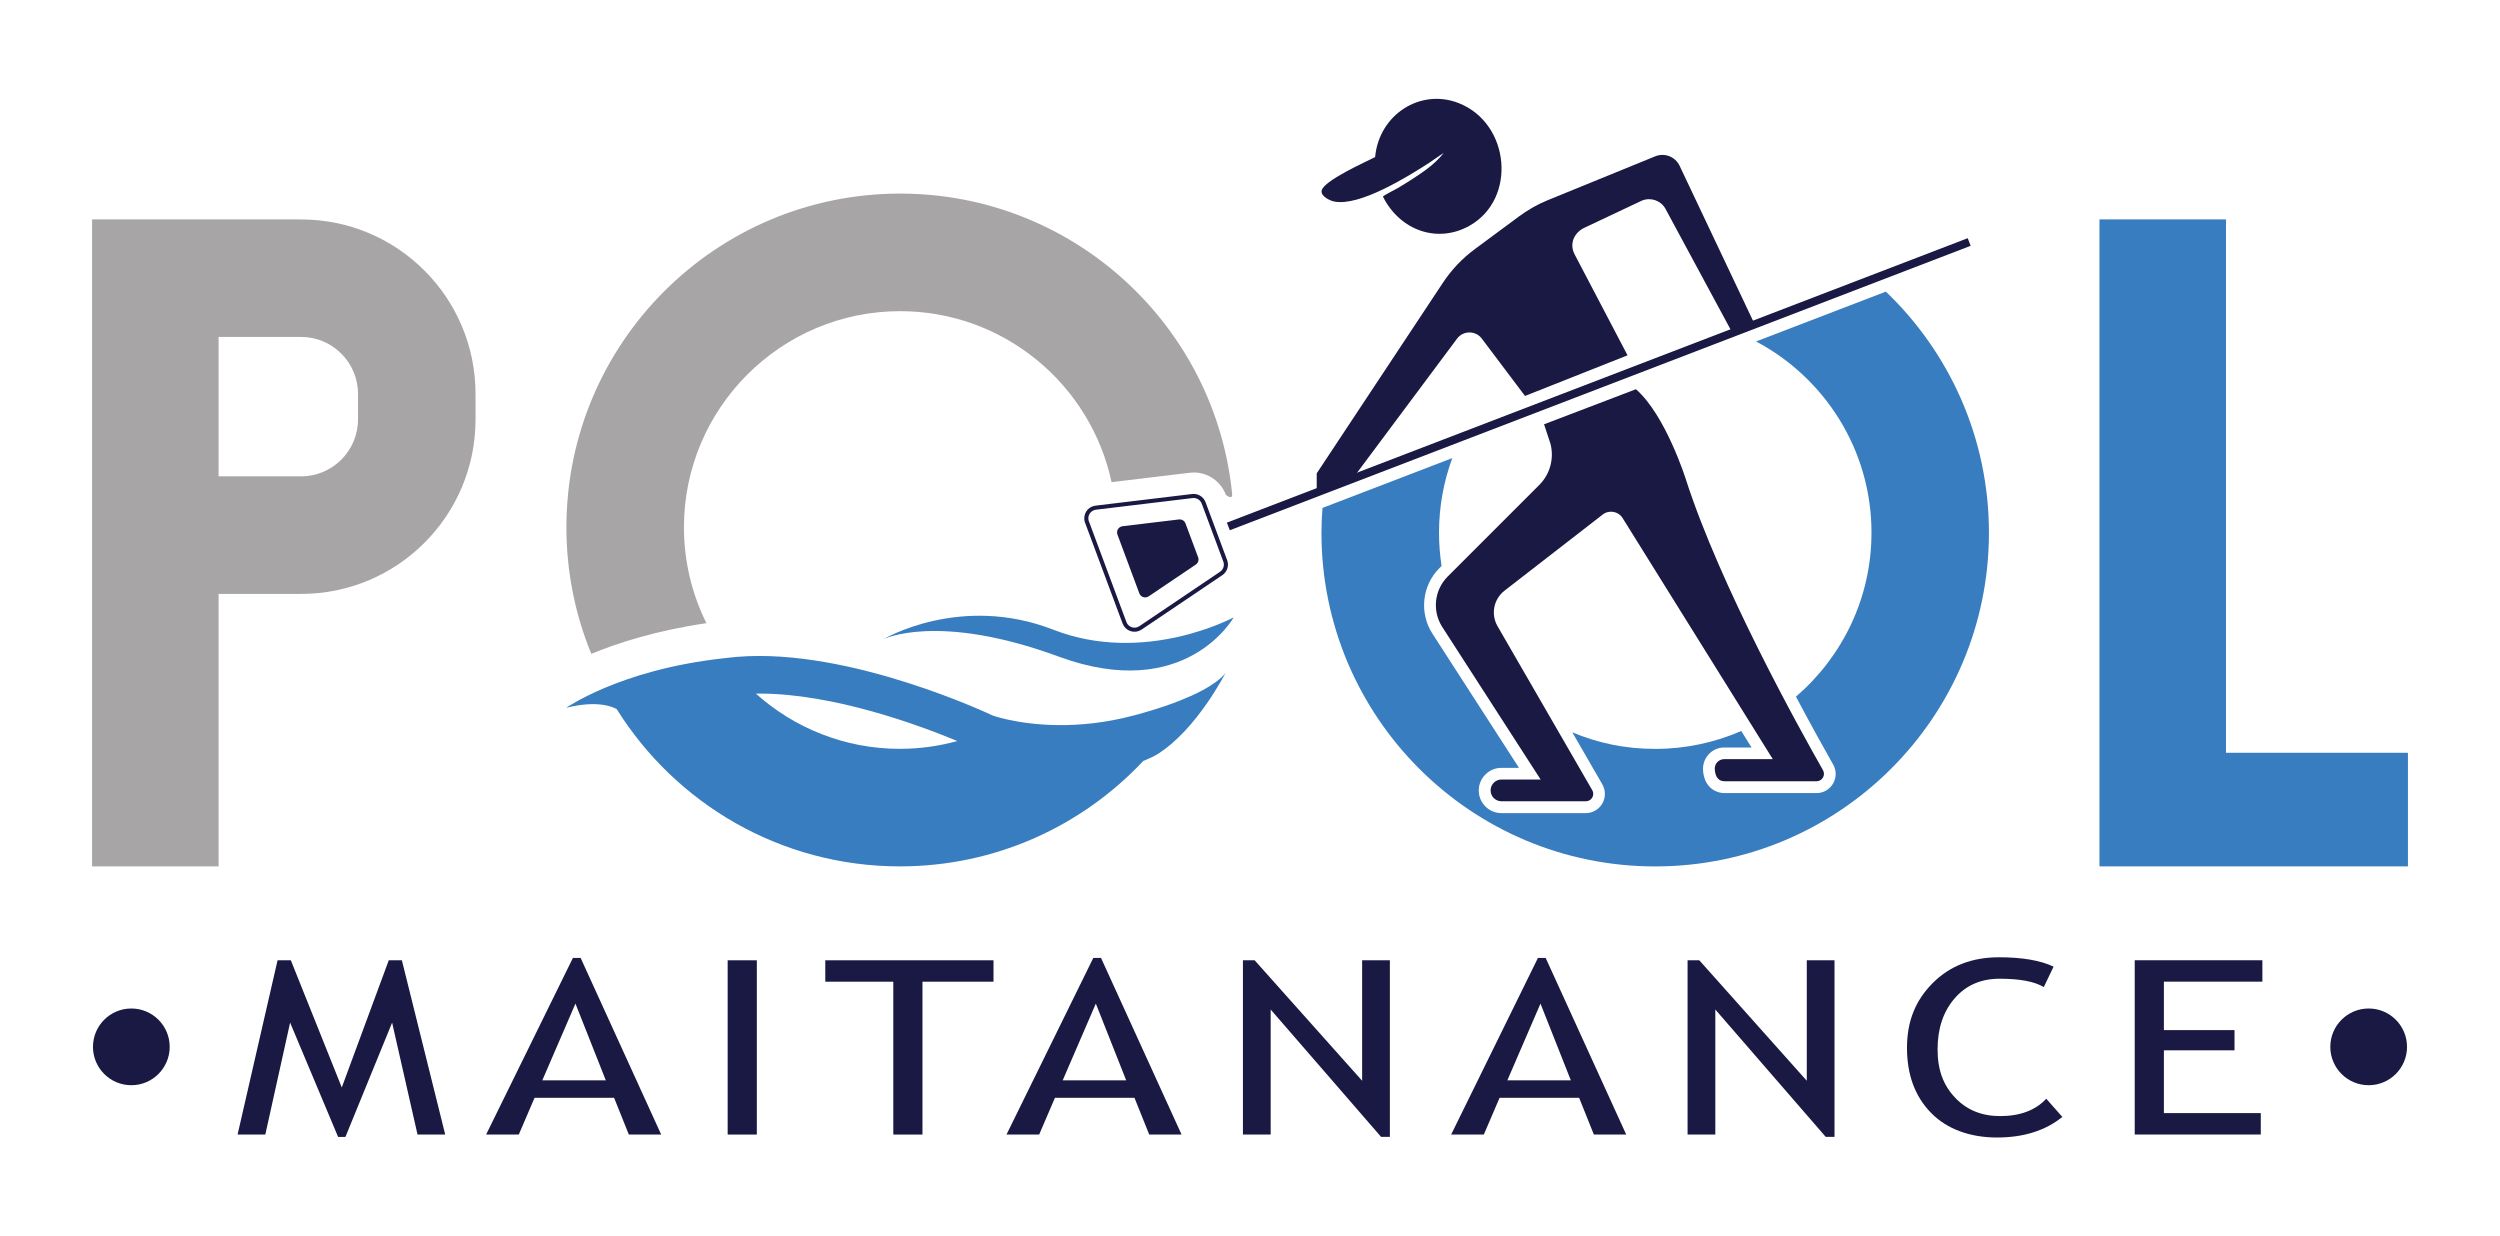
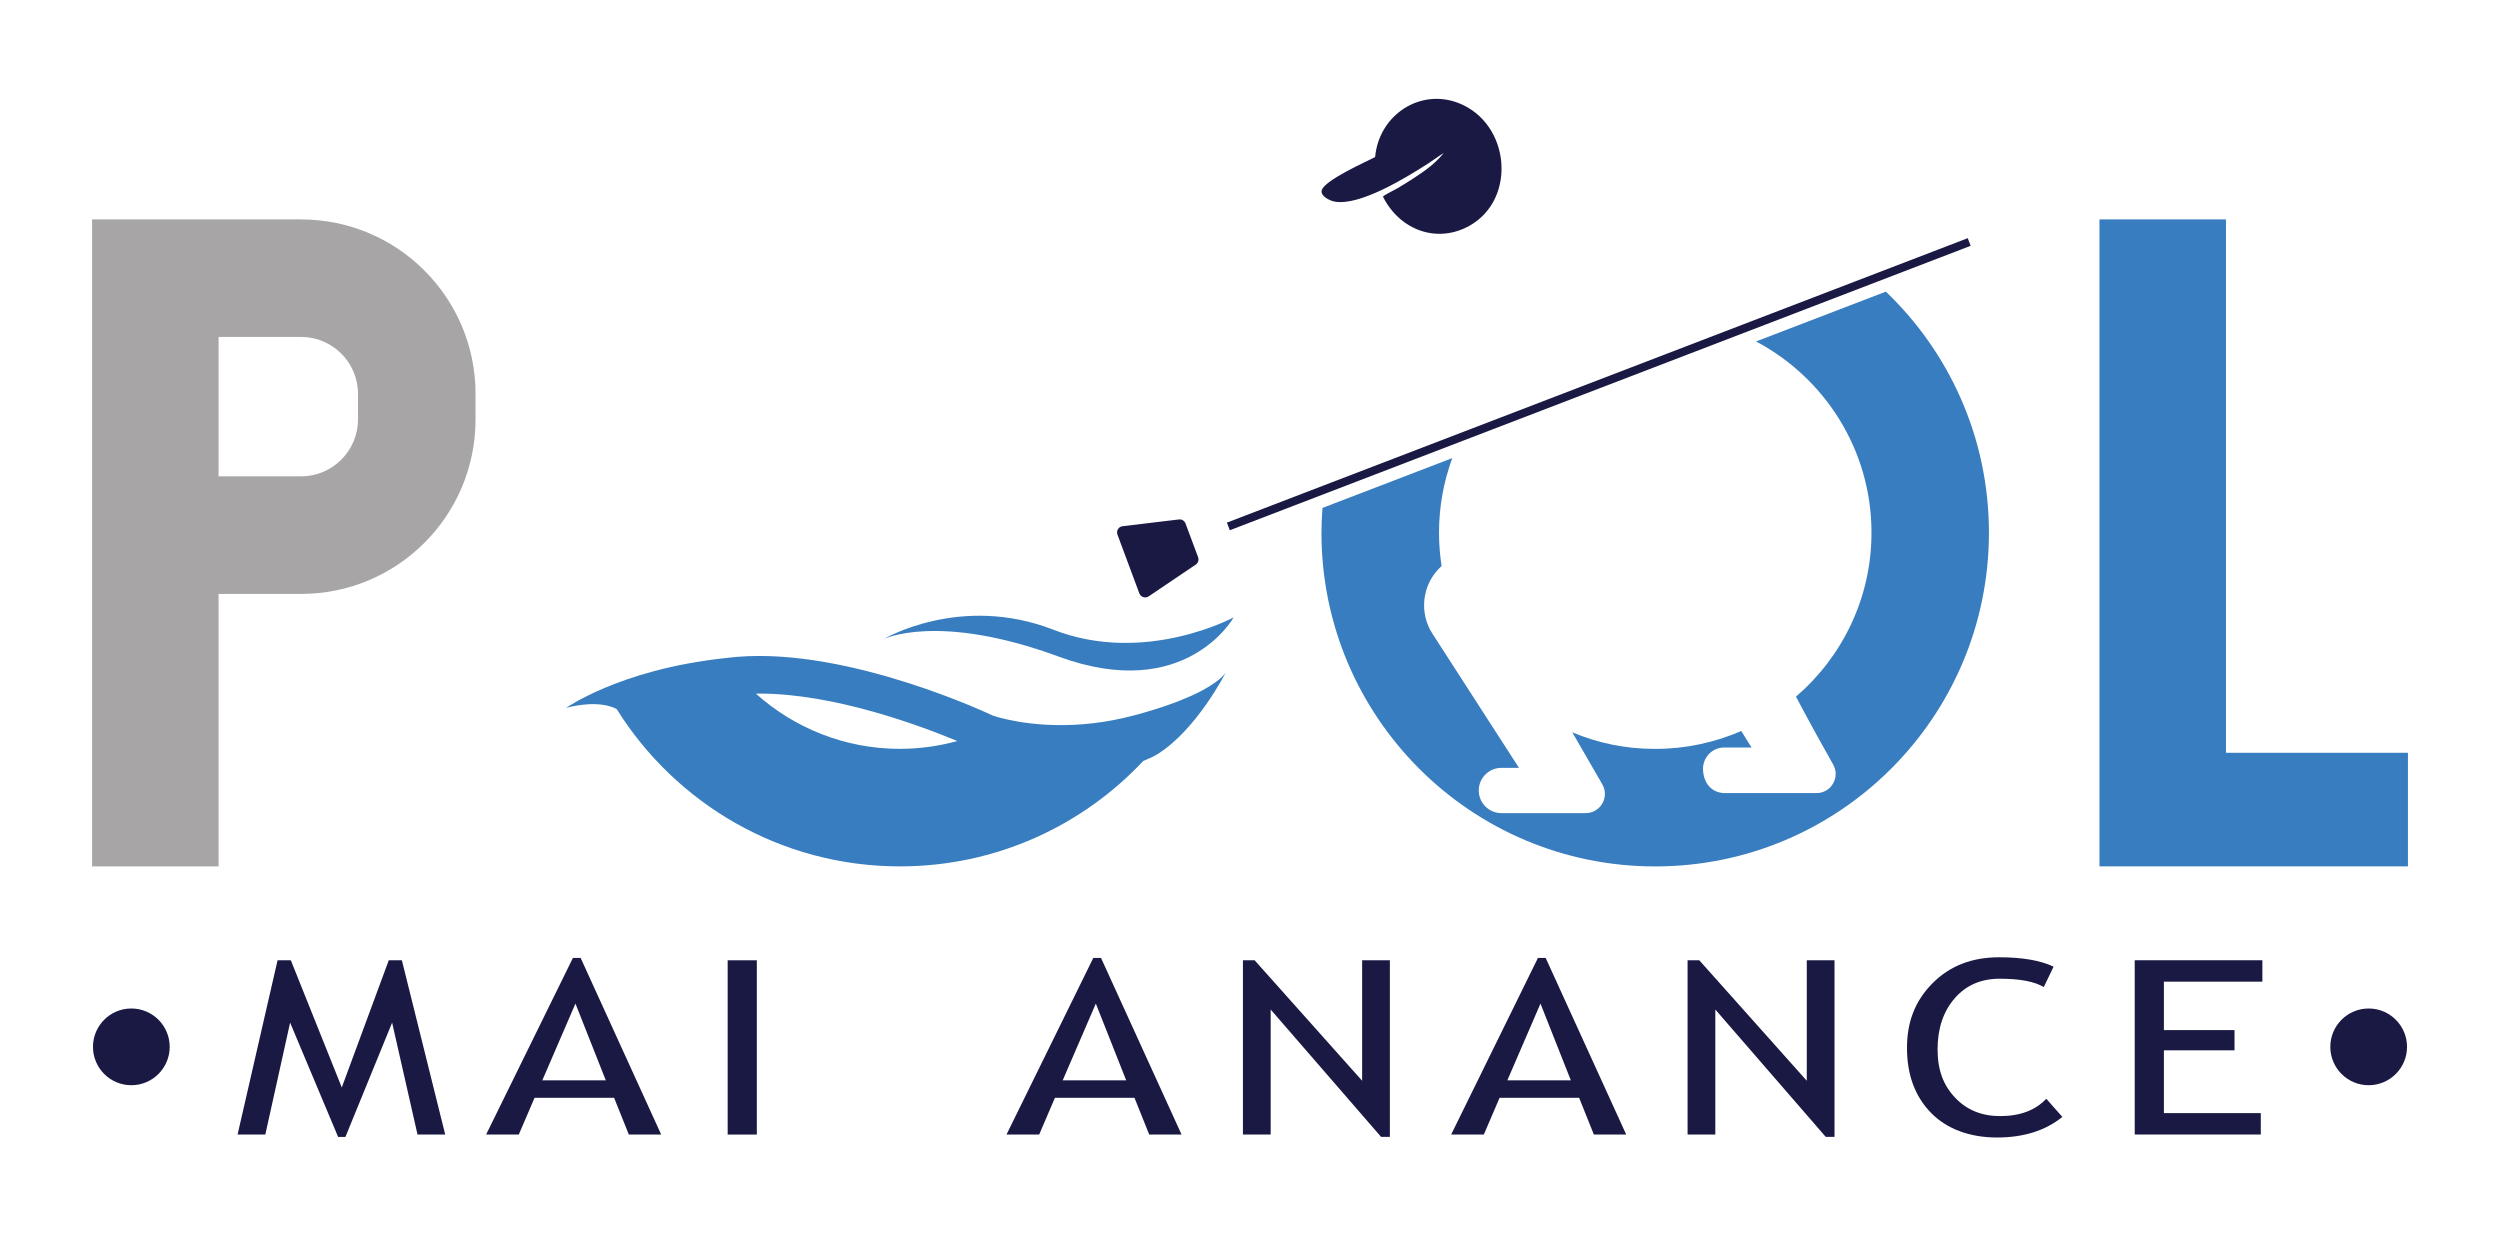
<svg xmlns="http://www.w3.org/2000/svg" id="Layer_1" version="1.1" viewBox="0 0 612 302.67">
  <defs>
    <style>
      .st0 {
        fill: #387dbf;
      }

      .st1 {
        fill: #a7a5a5;
      }

      .st2 {
        stroke-width: 2px;
      }

      .st2, .st3 {
        fill: none;
        stroke: #191944;
        stroke-miterlimit: 10;
      }

      .st4 {
        fill: #191944;
      }
    </style>
  </defs>
  <g>
-     <path class="st4" d="M322.31,115.91l30.91-46.69c2.1-3.17,4.74-5.96,7.8-8.22l10.86-8.04c2.19-1.62,4.58-2.97,7.11-4l26.2-10.69c2.29-.94,4.92.08,5.98,2.32l18.09,38.19-5.37,2.34-16.28-30.18c-1.2-1.94-3.64-2.71-5.74-1.8l-13.81,6.52c-2.74,1.2-3.98,4.06-2.55,6.69l12.91,24.63-25.1,9.95-10.49-13.93c-1.49-2.12-4.61-2.16-6.15-.09l-24.61,33-9.74,4.93v-4.93Z" />
-     <path class="st4" d="M377.99,103.88l1.57,4.77c.93,3.6-.11,7.43-2.74,10.06l-22.42,22.42c-3.3,3.3-3.85,8.46-1.32,12.38l24.07,37.32h-9.59c-1.47,0-2.66,1.19-2.66,2.66h0c0,1.47,1.19,2.66,2.66,2.66h20.65c1.4,0,2.27-1.51,1.57-2.72l-23.18-40.13c-1.69-2.92-.96-6.64,1.71-8.71l24.03-18.63c1.56-1.21,3.84-.81,4.88.87l36.76,59.01h-11.9c-1.27,0-2.31,1.03-2.31,2.31h0c.09,2.36,1.17,3.1,2.45,3.1h22.47c1.39,0,2.26-1.5,1.58-2.71-5.65-9.91-25.14-44.97-33.59-71.25,0,0-4.92-15.65-12.2-22.01l-22.49,8.58Z" />
-     <path class="st3" d="M275.28,152.46l-9.19-24.68c-.59-1.58.46-3.3,2.13-3.5l23.67-2.85c1.2-.14,2.34.55,2.76,1.68l5.29,14.2c.42,1.13.01,2.4-.99,3.07l-19.77,13.33c-1.4.94-3.31.33-3.9-1.25Z" />
    <line class="st2" x1="300.7" y1="128.87" x2="482.06" y2="59.24" />
    <path class="st4" d="M278.91,145.26l-5.36-14.4c-.34-.92.27-1.92,1.24-2.04l13.81-1.66c.7-.08,1.36.32,1.61.98l3.09,8.28c.25.66,0,1.4-.58,1.79l-11.53,7.78c-.82.55-1.93.19-2.28-.73Z" />
    <path class="st0" d="M461.68,71.38l-31.8,12.21c16.79,8.88,28.26,26.53,28.26,46.81,0,16.04-7.18,30.42-18.49,40.14,3.91,7.39,7.24,13.32,9.1,16.6.84,1.47.83,3.22-.02,4.68-.85,1.46-2.36,2.33-4.05,2.33h-22.47c-2.35,0-5.16-1.54-5.32-5.87,0-2.97,2.32-5.29,5.18-5.29h6.71l-2.52-4.04c-6.46,2.81-13.58,4.38-21.06,4.38s-14.04-1.45-20.3-4.05l7.35,12.73c.83,1.45.84,3.24,0,4.69-.83,1.45-2.39,2.35-4.06,2.35h-20.65c-3.06,0-5.54-2.49-5.54-5.54s2.49-5.54,5.54-5.54h4.31l-21.21-32.88c-3.24-5.03-2.53-11.75,1.7-15.98l.56-.56c-.41-2.65-.63-5.37-.63-8.14,0-6.42,1.15-12.57,3.25-18.27l-31.78,12.2c-.15,2-.25,4.02-.25,6.06,0,45.12,36.58,81.7,81.7,81.7s81.7-36.58,81.7-81.7c0-23.21-9.69-44.14-25.24-59.02Z" />
    <path class="st0" d="M216.3,156.46s18.8-11.18,41.58-2.3c22.4,8.73,44.13-3.03,44.13-3.03,0,0-11.72,21.06-42.86,9.6-29.58-10.89-42.86-4.27-42.86-4.27Z" />
-     <path class="st1" d="M292.24,115.66c3.47,0,6.62,2.19,7.84,5.45,0,0,1.72,1.51,1.54-.27-4.13-41.25-38.93-73.45-81.26-73.45-45.12,0-81.7,36.58-81.7,81.7,0,10.96,2.17,21.42,6.09,30.97,6.5-2.69,15.94-5.72,28.18-7.51-3.51-7.08-5.5-15.04-5.5-23.46,0-29.18,23.74-52.92,52.93-52.92,25.39,0,46.65,17.97,51.75,41.86l19.13-2.3c.34-.04.67-.06,1-.06Z" />
    <path class="st0" d="M291.56,170.36c-3.3,1.49-7.84,3.15-14.07,4.8-13.87,3.68-25.12,2.24-30.69,1.02-2.43-.53-3.79-1.02-3.79-1.02,0,0-34.86-16.63-62.45-14.37-1.13.09-2.2.22-3.29.34-12.99,1.42-22.79,4.54-29.27,7.28-6.19,2.62-9.39,4.86-9.39,4.86,7.65-1.93,11.41-.23,12.37.33,14.43,23.11,40.08,38.49,69.33,38.49,23.49,0,44.65-9.93,59.55-25.8,1.44-.58,2.63-1.14,3.47-1.66,9.68-6.03,16.76-20.05,16.76-20.05,0,0-1.27,2.5-8.54,5.79ZM220.32,183.32c-13.54,0-25.9-5.12-35.27-13.51.29,0,.58-.02.88-.02,18.28,0,39.25,7.8,48.42,11.62-4.47,1.23-9.17,1.9-14.03,1.9Z" />
    <path class="st1" d="M73.7,53.71H22.54v158.39h30.97v-66.71h20.19c23.59,0,42.71-19.12,42.71-42.71v-6.25c0-23.59-19.12-42.71-42.71-42.71ZM87.64,102.67c0,7.69-6.25,13.94-13.94,13.94h-20.19v-34.13h20.19c7.68,0,13.94,6.25,13.94,13.94v6.25Z" />
    <polygon class="st0" points="544.92 184.28 544.92 53.71 513.95 53.71 513.95 212.09 529.44 212.09 544.92 212.09 589.46 212.09 589.46 184.28 544.92 184.28" />
    <path class="st4" d="M353.45,37.44c-1.22.72-2.34,1.61-3.53,2.38-5.23,3.39-17.13,10.79-23.32,9.51-1.03-.21-3.3-1.27-3.07-2.64.4-2.43,10.86-7.08,13.1-8.24.95-10.41,11.14-16.95,20.56-13.17,12.49,5.01,14.15,23.37,2.62,29.94-7.81,4.45-17.04,1.3-21.26-7.07-.04-.24,3.08-1.78,3.56-2.07,2.37-1.39,4.76-2.93,6.92-4.49,1.59-1.15,3.18-2.62,4.41-4.15Z" />
  </g>
  <g>
    <g>
      <path class="st4" d="M102.21,277.74l-6.22-27.4-11.43,27.98h-1.79l-11.75-27.98-6.07,27.4h-6.79l9.79-42.66h3.25l12.47,31.13,11.5-31.13h3.21l10.61,42.66h-6.79Z" />
      <path class="st4" d="M153.94,277.74l-3.61-9h-19.47l-3.86,9h-8l21.25-43.24h1.89l19.72,43.24h-7.93ZM140.87,245.68l-8.11,18.78h15.54l-7.43-18.78Z" />
      <path class="st4" d="M178.13,277.74v-42.66h7.14v42.66h-7.14Z" />
-       <path class="st4" d="M225.82,240.32v37.42h-7.14v-37.42h-16.65v-5.24h41.18v5.24h-17.39Z" />
      <path class="st4" d="M281.33,277.74l-3.61-9h-19.47l-3.86,9h-8l21.25-43.24h1.89l19.72,43.24h-7.93ZM268.26,245.68l-8.11,18.78h15.54l-7.43-18.78Z" />
      <path class="st4" d="M338.1,278.32l-27.04-31.19v30.6h-6.79v-42.66h2.86l26.32,29.5v-29.5h6.79v43.24h-2.14Z" />
      <path class="st4" d="M390.18,277.74l-3.61-9h-19.47l-3.86,9h-8l21.25-43.24h1.89l19.72,43.24h-7.93ZM377.11,245.68l-8.11,18.78h15.54l-7.43-18.78Z" />
      <path class="st4" d="M446.95,278.32l-27.04-31.19v30.6h-6.79v-42.66h2.86l26.32,29.5v-29.5h6.79v43.24h-2.14Z" />
      <path class="st4" d="M502.71,236.65l-2.39,4.98c-2.29-1.36-5.88-2.04-10.79-2.04-4.6,0-8.28,1.61-11.05,4.83-2.78,3.22-4.16,7.38-4.16,12.46s1.42,8.79,4.27,11.81c2.84,3.02,6.52,4.53,11.02,4.53,4.9,0,8.68-1.42,11.32-4.25l3.93,4.45c-4.14,3.36-9.48,5.04-16,5.04s-12.21-2.01-16.14-6.03c-3.93-4.02-5.89-9.32-5.89-15.9s2.1-11.66,6.29-15.87c4.19-4.21,9.61-6.32,16.25-6.32,5.69,0,10.14.77,13.36,2.3Z" />
      <path class="st4" d="M529.72,240.32v11.85h17.29v4.95h-17.29v15.37h23.72v5.24h-30.86v-42.66h31.25v5.24h-24.11Z" />
    </g>
    <g>
      <circle class="st4" cx="32.15" cy="256.27" r="9.39" />
      <circle class="st4" cx="579.85" cy="256.27" r="9.39" />
    </g>
  </g>
</svg>